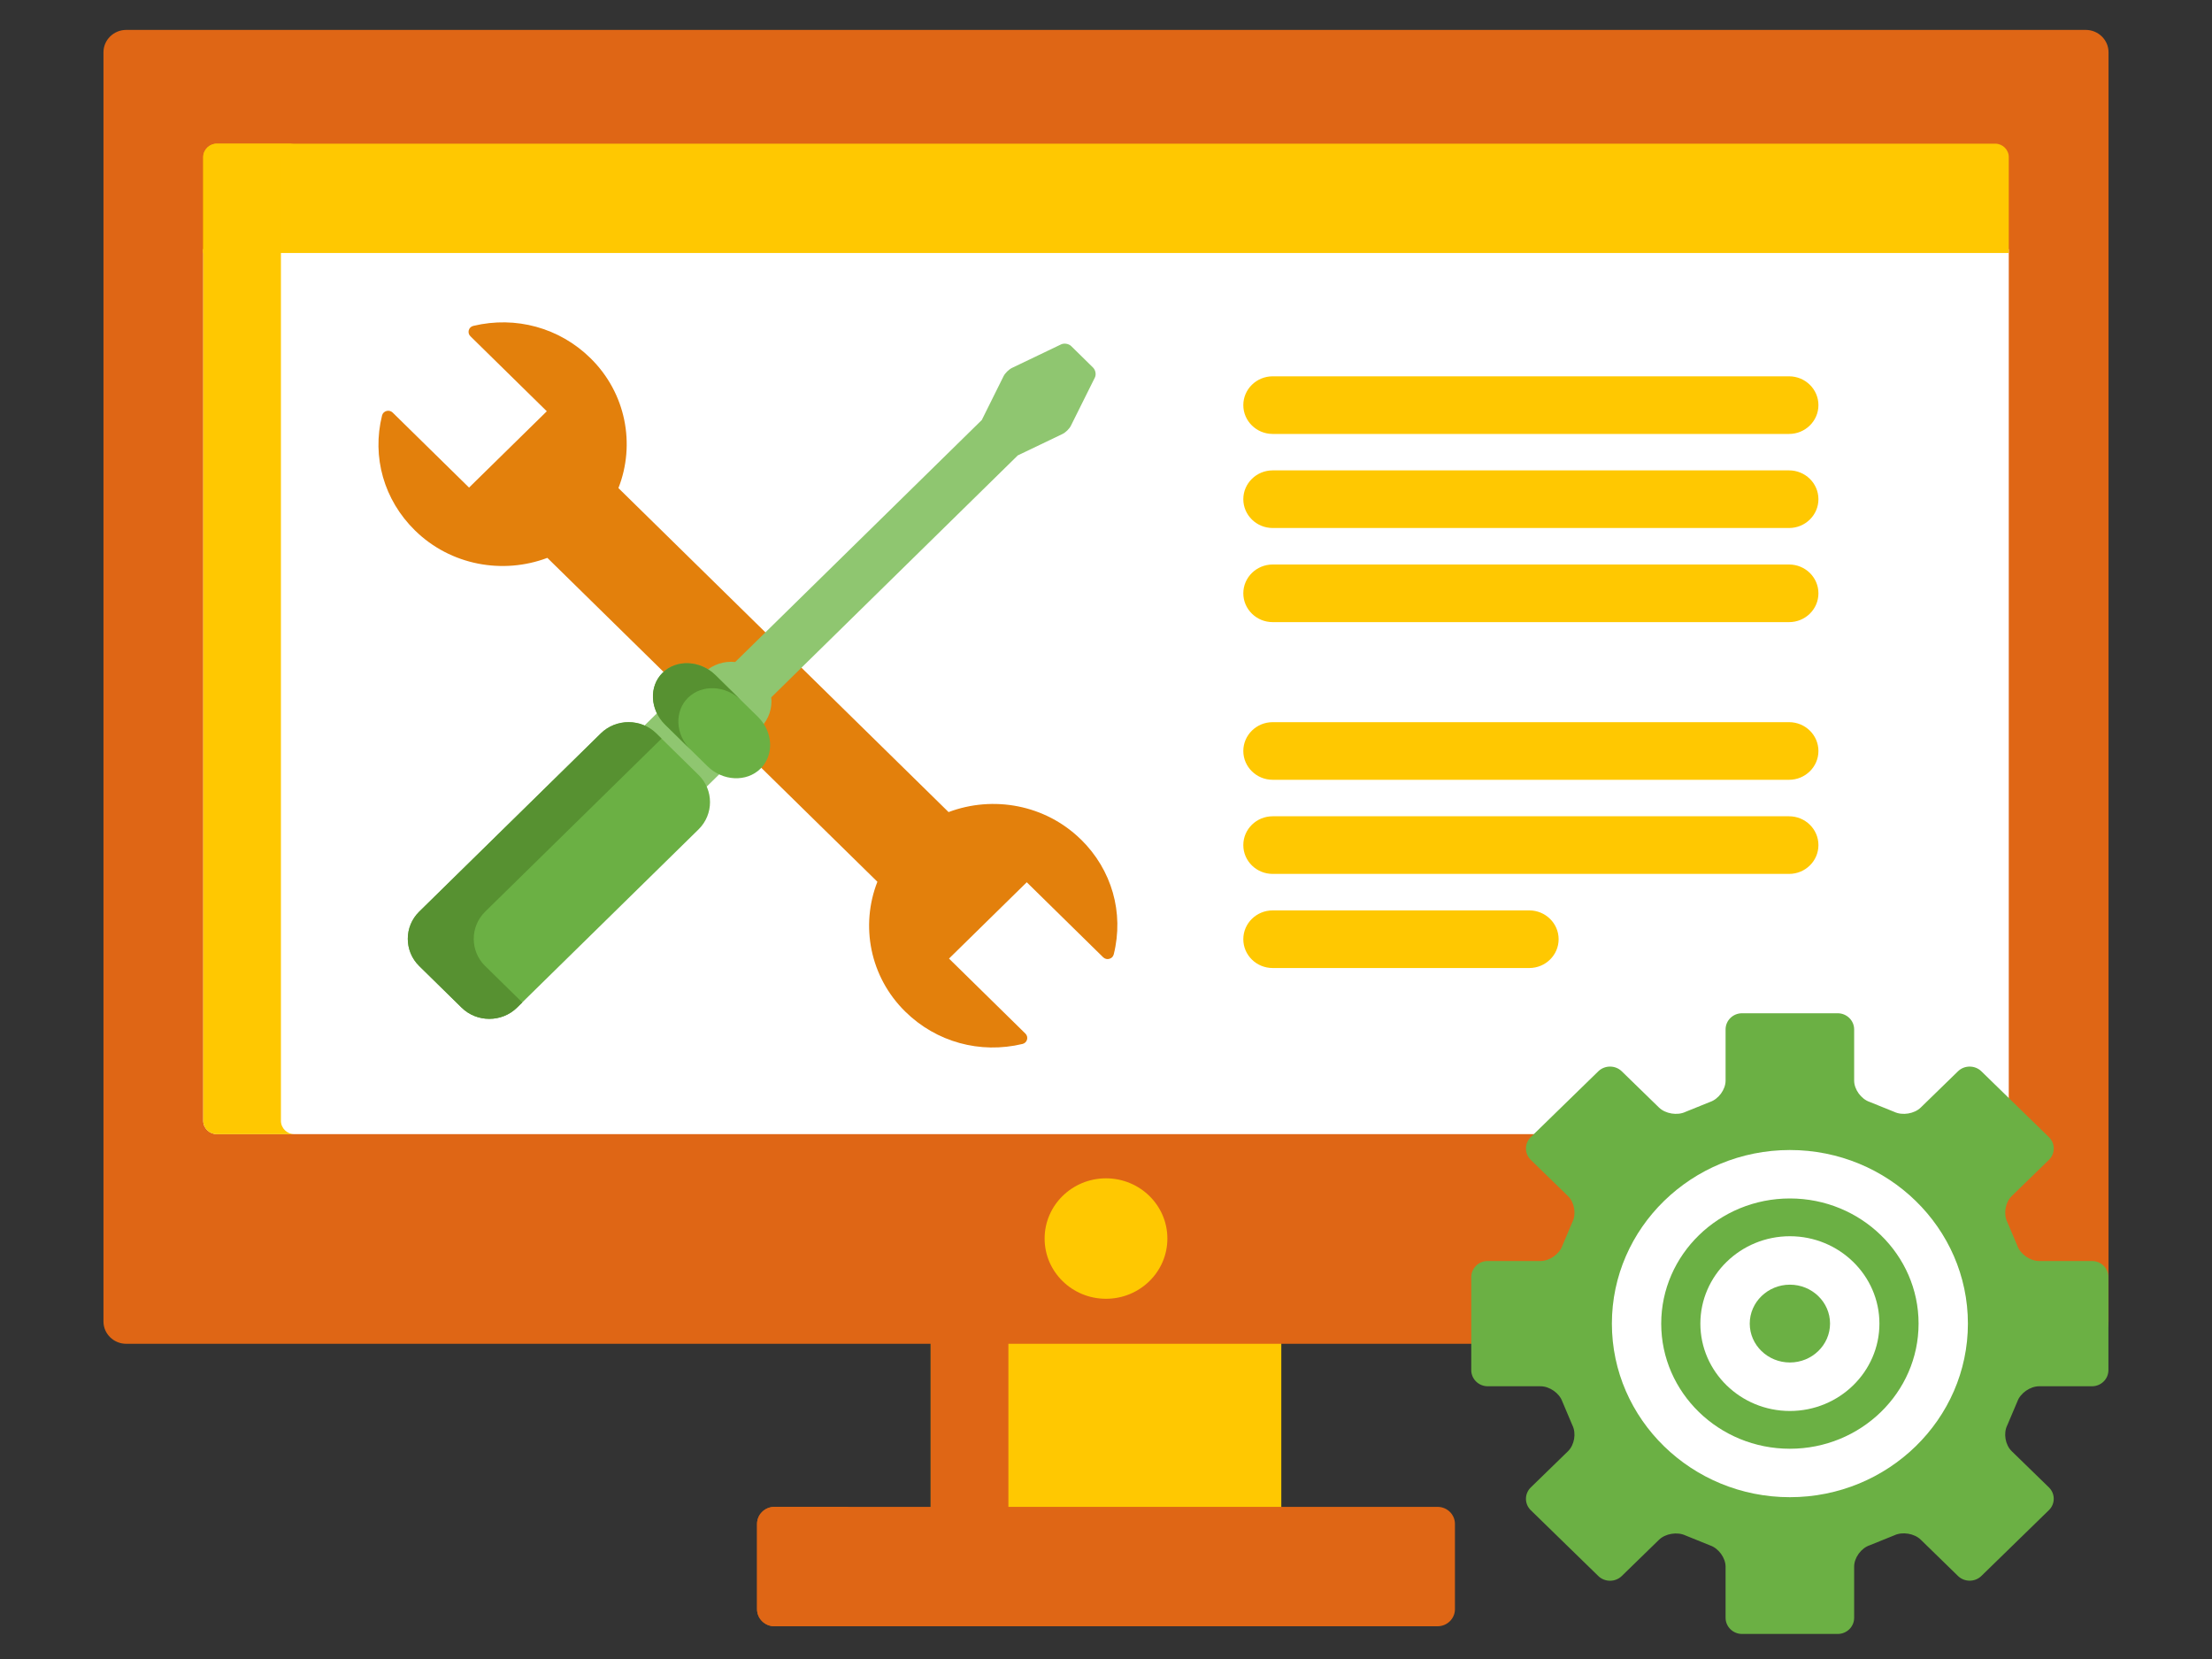
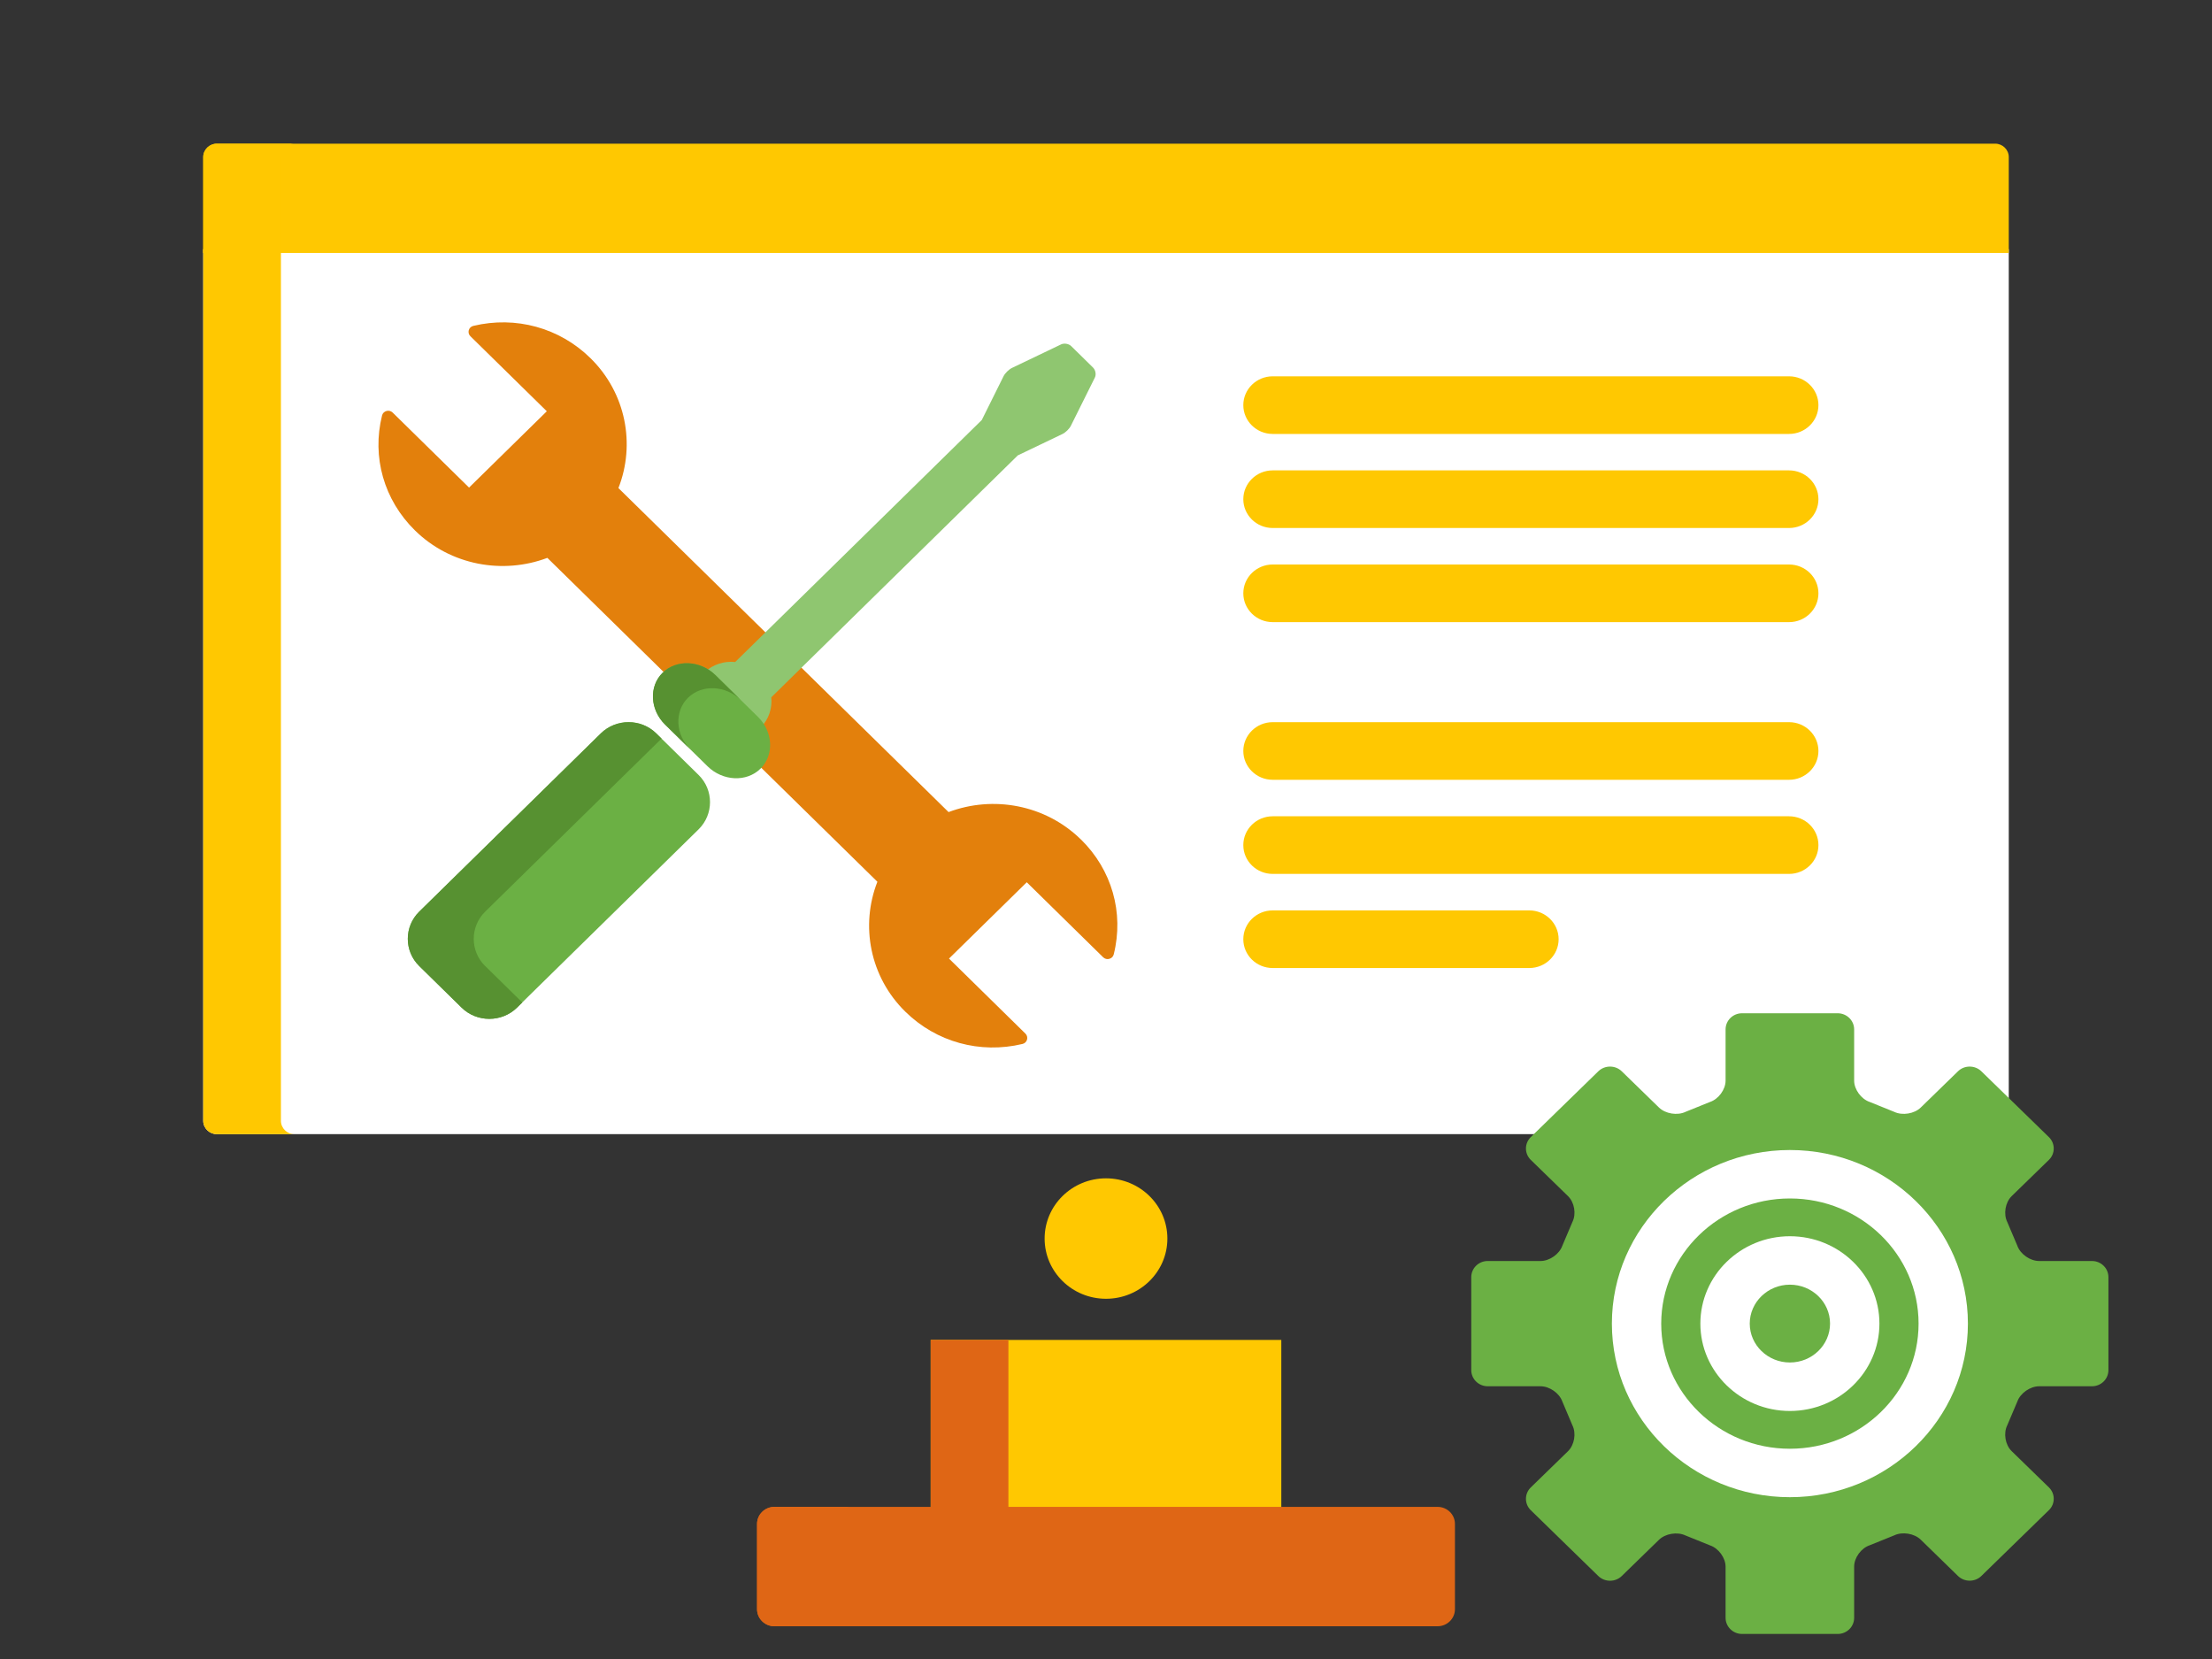
<svg xmlns="http://www.w3.org/2000/svg" id="_レイヤー_1" data-name="レイヤー 1" viewBox="0 0 400 300">
  <rect x="0" y="0" width="400" height="300" fill="#333333" stroke="none" />
  <defs>
    <style>
      .cls-1 {
        fill: #ffc801;
      }

      .cls-2 {
        fill: #fff;
      }

      .cls-3 {
        fill: #579131;
      }

      .cls-4 {
        fill: #df6615;
      }

      .cls-5 {
        fill: none;
      }

      .cls-6 {
        fill: #e3800c;
      }

      .cls-7 {
        fill: #8fc670;
      }

      .cls-8 {
        fill: #6bb044;
      }
    </style>
  </defs>
  <rect class="cls-5" x="18.71" y="5.41" width="362.58" height="290.06" />
  <path class="cls-1" d="M231.7,242.3h-63.4v30.88h63.4v-30.88Z" />
  <path class="cls-4" d="M182.35,242.3h-14.05v30.88h14.05v-30.88Z" />
  <path class="cls-4" d="M263.1,291c0,1.69-1.41,3.08-3.14,3.08h-119.92c-1.73,0-3.14-1.38-3.14-3.08v-15.43c0-1.69,1.41-3.08,3.14-3.08h119.92c1.73,0,3.14,1.38,3.14,3.08v15.43Z" />
  <path class="cls-4" d="M150.95,291v-15.43c0-1.69,1.41-3.08,3.14-3.08h-14.05c-1.73,0-3.14,1.38-3.14,3.08v15.43c0,1.69,1.41,3.08,3.14,3.08h14.05c-1.73,0-3.14-1.39-3.14-3.08Z" />
-   <path class="cls-4" d="M377.18,5.41H22.82c-2.26,0-4.11,1.81-4.11,4.04v229.52c0,2.22,1.85,4.03,4.11,4.03h243.94v-12.06c0-1.23,1.02-2.22,2.27-2.22h9.55c1.95,0,3.98-1.42,4.62-3.22l1.81-4.25c.85-1.68.44-4.09-.95-5.44l-6.74-6.56c-.42-.42-.66-.97-.66-1.56s.23-1.15.66-1.56l12.22-11.91c.43-.42,1-.65,1.61-.65s1.18.23,1.61.65l6.74,6.56c.86.84,2.2,1.34,3.57,1.34.74,0,1.44-.15,2.03-.43l4.39-1.77c1.81-.6,3.26-2.59,3.26-4.51v-9.26c0-1.23,1.02-2.22,2.27-2.22h17.31c1.25,0,2.27,1,2.27,2.22v9.26c0,1.92,1.44,3.91,3.29,4.52l4.4,1.77c.55.26,1.25.42,1.99.42,1.37,0,2.71-.5,3.57-1.34l6.74-6.56c.43-.42,1-.65,1.61-.65s1.18.23,1.61.65l12.22,11.91c.42.42.66.97.66,1.56s-.23,1.15-.66,1.56l-6.74,6.56c-1.39,1.35-1.8,3.75-.93,5.48l1.8,4.25c.62,1.77,2.66,3.19,4.6,3.19h9.55c1.25,0,2.27,1,2.27,2.22v10.28c.45-.65.71-1.42.71-2.26V9.45c0-2.22-1.85-4.04-4.11-4.04h0Z" />
  <path class="cls-2" d="M36.75,202.67c0,1.33,1.11,2.42,2.46,2.42h239.15l11.17-10.88c.43-.42,1-.65,1.61-.65s1.18.23,1.61.65l6.74,6.56c.86.84,2.2,1.34,3.57,1.34.74,0,1.44-.15,2.03-.43l4.39-1.77c1.81-.6,3.26-2.59,3.26-4.51v-9.26c0-1.23,1.02-2.22,2.27-2.22h17.31c1.25,0,2.27,1,2.27,2.22v9.26c0,1.92,1.44,3.91,3.29,4.52l4.4,1.77c.55.26,1.25.42,1.99.42,1.37,0,2.71-.5,3.57-1.34l6.74-6.56c.43-.42,1-.65,1.61-.65s1.18.23,1.61.65l5.45,5.3V45.06H36.75v157.62h0Z" />
  <path class="cls-1" d="M50.8,202.67V45.06h-14.05v157.62c0,1.33,1.11,2.42,2.46,2.42h14.05c-1.35,0-2.46-1.09-2.46-2.42h0Z" />
  <path class="cls-6" d="M195.48,151.82c-6.47-6.35-15.92-8-23.95-4.97l-27.09-26.59-5.45,5.34c-.15.15-.23.35-.21.56.16,1.57-.27,3.11-1.23,4.35-.18.23-.19.55-.04.79,1.51,2.35,1.35,5.21-.36,7.04l21.51,21.11c-3.09,7.88-1.4,17.17,5.06,23.5,5.59,5.49,13.51,7.67,21.18,5.83.21-.05.39-.15.53-.29.13-.13.24-.3.29-.49.11-.39,0-.81-.29-1.09l-13.82-13.57,14.06-13.8,13.82,13.57c.29.28.72.4,1.11.28.19-.06.36-.15.5-.28.14-.14.25-.32.3-.53,1.88-7.53-.34-15.3-5.94-20.79h0Z" />
  <path class="cls-6" d="M124.18,120.63c1.21,0,2.41.35,3.48,1.01.11.07.25.1.38.1.15,0,.3-.05.42-.14,1.09-.81,2.39-1.24,3.78-1.24.22,0,.44.01.66.03h.07c.18,0,.37-.07.5-.2l5.45-5.34-27.09-26.59c3.09-7.88,1.4-17.16-5.06-23.5-5.59-5.49-13.51-7.67-21.18-5.83-.21.05-.39.15-.53.29-.13.13-.24.3-.29.49-.11.39,0,.81.29,1.09l13.82,13.57-14.06,13.8-13.82-13.57c-.29-.28-.72-.4-1.11-.28-.19.05-.36.15-.5.28-.15.14-.25.32-.3.52-1.88,7.53.35,15.3,5.94,20.79,6.47,6.35,15.92,8,23.95,4.97l21.51,21.11c.98-.88,2.27-1.37,3.69-1.37h0Z" />
  <path class="cls-1" d="M200,234.86c6.13,0,11.1-4.88,11.1-10.89s-4.97-10.89-11.1-10.89-11.1,4.88-11.1,10.89,4.97,10.89,11.1,10.89Z" />
  <path class="cls-1" d="M360.79,25.98H39.21c-1.35,0-2.46,1.09-2.46,2.42v17.35h326.5v-17.35c0-1.33-1.11-2.42-2.46-2.42Z" />
  <path class="cls-1" d="M53.27,25.98h-14.06c-1.35,0-2.46,1.09-2.46,2.42v17.35h14.05v-17.35c0-1.33,1.11-2.42,2.46-2.42h0Z" />
  <path class="cls-8" d="M312.04,292.55c0,1.61,1.34,2.92,2.97,2.92h17.31c1.64,0,2.97-1.31,2.97-2.92v-9.26c0-1.61,1.27-3.35,2.82-3.86l4.43-1.79c1.47-.7,3.63-.35,4.79.78l6.74,6.57c1.16,1.13,3.06,1.13,4.22,0l12.22-11.91c1.16-1.13,1.16-2.98,0-4.11l-6.74-6.56c-1.16-1.13-1.52-3.24-.79-4.68l1.82-4.29c.54-1.52,2.32-2.76,3.95-2.76h9.55c1.64,0,2.97-1.31,2.97-2.92v-16.81c0-1.61-1.34-2.92-2.97-2.92h-9.55c-1.64,0-3.41-1.24-3.95-2.76l-1.82-4.29c-.72-1.44-.37-3.54.79-4.68l6.74-6.56c1.16-1.13,1.16-2.98,0-4.11l-12.22-11.91c-1.16-1.13-3.07-1.13-4.22,0l-6.74,6.56c-1.16,1.13-3.31,1.48-4.79.78l-4.43-1.79c-1.55-.52-2.82-2.26-2.82-3.86v-9.26c0-1.61-1.34-2.92-2.97-2.92h-17.31c-1.64,0-2.97,1.31-2.97,2.92v9.26c0,1.61-1.27,3.34-2.82,3.86l-4.43,1.79c-1.47.7-3.63.35-4.79-.78l-6.74-6.56c-1.16-1.13-3.07-1.13-4.23,0l-12.22,11.91c-1.16,1.13-1.16,2.98,0,4.11l6.74,6.56c1.16,1.13,1.52,3.23.79,4.68l-1.82,4.29c-.54,1.52-2.32,2.76-3.95,2.76h-9.55c-1.64,0-2.97,1.31-2.97,2.92v16.81c0,1.61,1.34,2.92,2.97,2.92h9.55c1.64,0,3.41,1.24,3.95,2.76l1.82,4.3c.72,1.44.37,3.54-.79,4.68l-6.74,6.56c-1.16,1.13-1.16,2.98,0,4.11l12.22,11.91c1.16,1.13,3.07,1.13,4.23,0l6.74-6.56c1.16-1.13,3.31-1.48,4.79-.78l4.43,1.79c1.55.52,2.82,2.26,2.82,3.86v9.26h0Z" />
  <path class="cls-2" d="M323.67,270.74c-17.75,0-32.19-14.08-32.19-31.39s14.45-31.39,32.19-31.39,32.19,14.08,32.19,31.39-14.45,31.39-32.19,31.39ZM323.67,216.72c-12.82,0-23.26,10.15-23.27,22.63,0,12.48,10.44,22.63,23.27,22.63s23.27-10.15,23.27-22.63-10.44-22.63-23.27-22.63Z" />
  <path class="cls-2" d="M323.67,255.15c-8.92,0-16.19-7.09-16.19-15.8s7.27-15.8,16.19-15.8,16.19,7.09,16.19,15.8-7.27,15.8-16.19,15.8ZM323.67,232.31c-4,0-7.26,3.16-7.26,7.04s3.26,7.03,7.26,7.03,7.26-3.16,7.26-7.04-3.26-7.03-7.26-7.03Z" />
-   <path class="cls-7" d="M118.17,133.11l7.67,7.53c.64.63,1.11,1.35,1.42,2.13l3.32-3.26c-.78-.33-1.51-.81-2.13-1.42l-7.67-7.53c-.64-.63-1.12-1.34-1.46-2.09l-3.32,3.26c.81.31,1.54.78,2.17,1.39h0Z" />
  <path class="cls-7" d="M197.68,66.49l-3.98-3.91c-.44-.43-1.27-.57-1.83-.3l-8.87,4.25c-.56.27-1.25.94-1.52,1.49l-3.94,7.93-44.59,43.76c-1.97-.2-3.99.41-5.51,1.82.51.29.99.65,1.42,1.06l7.67,7.53c.43.42.79.9,1.09,1.38,1.43-1.49,2.05-3.47,1.85-5.4l44.58-43.75,8.08-3.87c.56-.27,1.25-.94,1.52-1.49l4.33-8.7c.28-.55.13-1.36-.3-1.79h0Z" />
  <path class="cls-8" d="M137.51,139.01c-2.51,2.46-6.81,2.26-9.56-.44l-7.67-7.53c-2.75-2.7-2.96-6.93-.45-9.38,2.51-2.45,6.81-2.26,9.56.44l7.67,7.53c2.75,2.7,2.96,6.92.45,9.38Z" />
  <path class="cls-1" d="M323.52,78.47h-93.38c-2.93,0-5.31-2.34-5.31-5.21s2.38-5.21,5.31-5.21h93.38c2.93,0,5.31,2.34,5.31,5.21s-2.38,5.21-5.31,5.21Z" />
  <path class="cls-1" d="M323.52,95.48h-93.38c-2.93,0-5.31-2.34-5.31-5.21s2.38-5.21,5.31-5.21h93.38c2.93,0,5.31,2.34,5.31,5.21s-2.38,5.21-5.31,5.21Z" />
  <path class="cls-1" d="M323.52,112.5h-93.38c-2.93,0-5.31-2.34-5.31-5.21s2.38-5.21,5.31-5.21h93.38c2.93,0,5.31,2.33,5.31,5.21s-2.38,5.21-5.31,5.21Z" />
  <path class="cls-1" d="M323.52,141.01h-93.38c-2.93,0-5.31-2.34-5.31-5.21s2.38-5.21,5.31-5.21h93.38c2.93,0,5.31,2.34,5.31,5.21s-2.38,5.21-5.31,5.21Z" />
  <path class="cls-1" d="M323.52,158.03h-93.38c-2.93,0-5.31-2.33-5.31-5.21s2.38-5.21,5.31-5.21h93.38c2.93,0,5.31,2.33,5.31,5.21s-2.38,5.21-5.31,5.21Z" />
  <path class="cls-1" d="M276.54,175.05h-46.4c-2.93,0-5.31-2.33-5.31-5.21s2.38-5.21,5.31-5.21h46.4c2.93,0,5.31,2.34,5.31,5.21s-2.38,5.21-5.31,5.21Z" />
  <path class="cls-8" d="M93.48,182.21c-2.75,2.7-7.26,2.7-10.01,0l-7.67-7.53c-2.75-2.7-2.75-7.12,0-9.83l32.85-32.24c2.75-2.7,7.26-2.7,10.01,0l7.67,7.53c2.75,2.7,2.75,7.12,0,9.83l-32.85,32.24Z" />
  <path class="cls-3" d="M87.73,174.69c-2.75-2.7-2.75-7.12,0-9.83l31.9-31.3-.96-.94c-2.75-2.7-7.26-2.7-10.01,0l-32.85,32.24c-2.75,2.7-2.75,7.12,0,9.83l7.67,7.53c2.75,2.7,7.26,2.7,10.01,0l.96-.94-6.71-6.59Z" />
  <path class="cls-3" d="M124.42,126.17c2.51-2.46,6.81-2.26,9.56.44l-4.6-4.52c-2.75-2.7-7.06-2.9-9.56-.44-2.5,2.46-2.3,6.68.45,9.38l4.6,4.52c-2.75-2.7-2.95-6.92-.45-9.38Z" />
</svg>